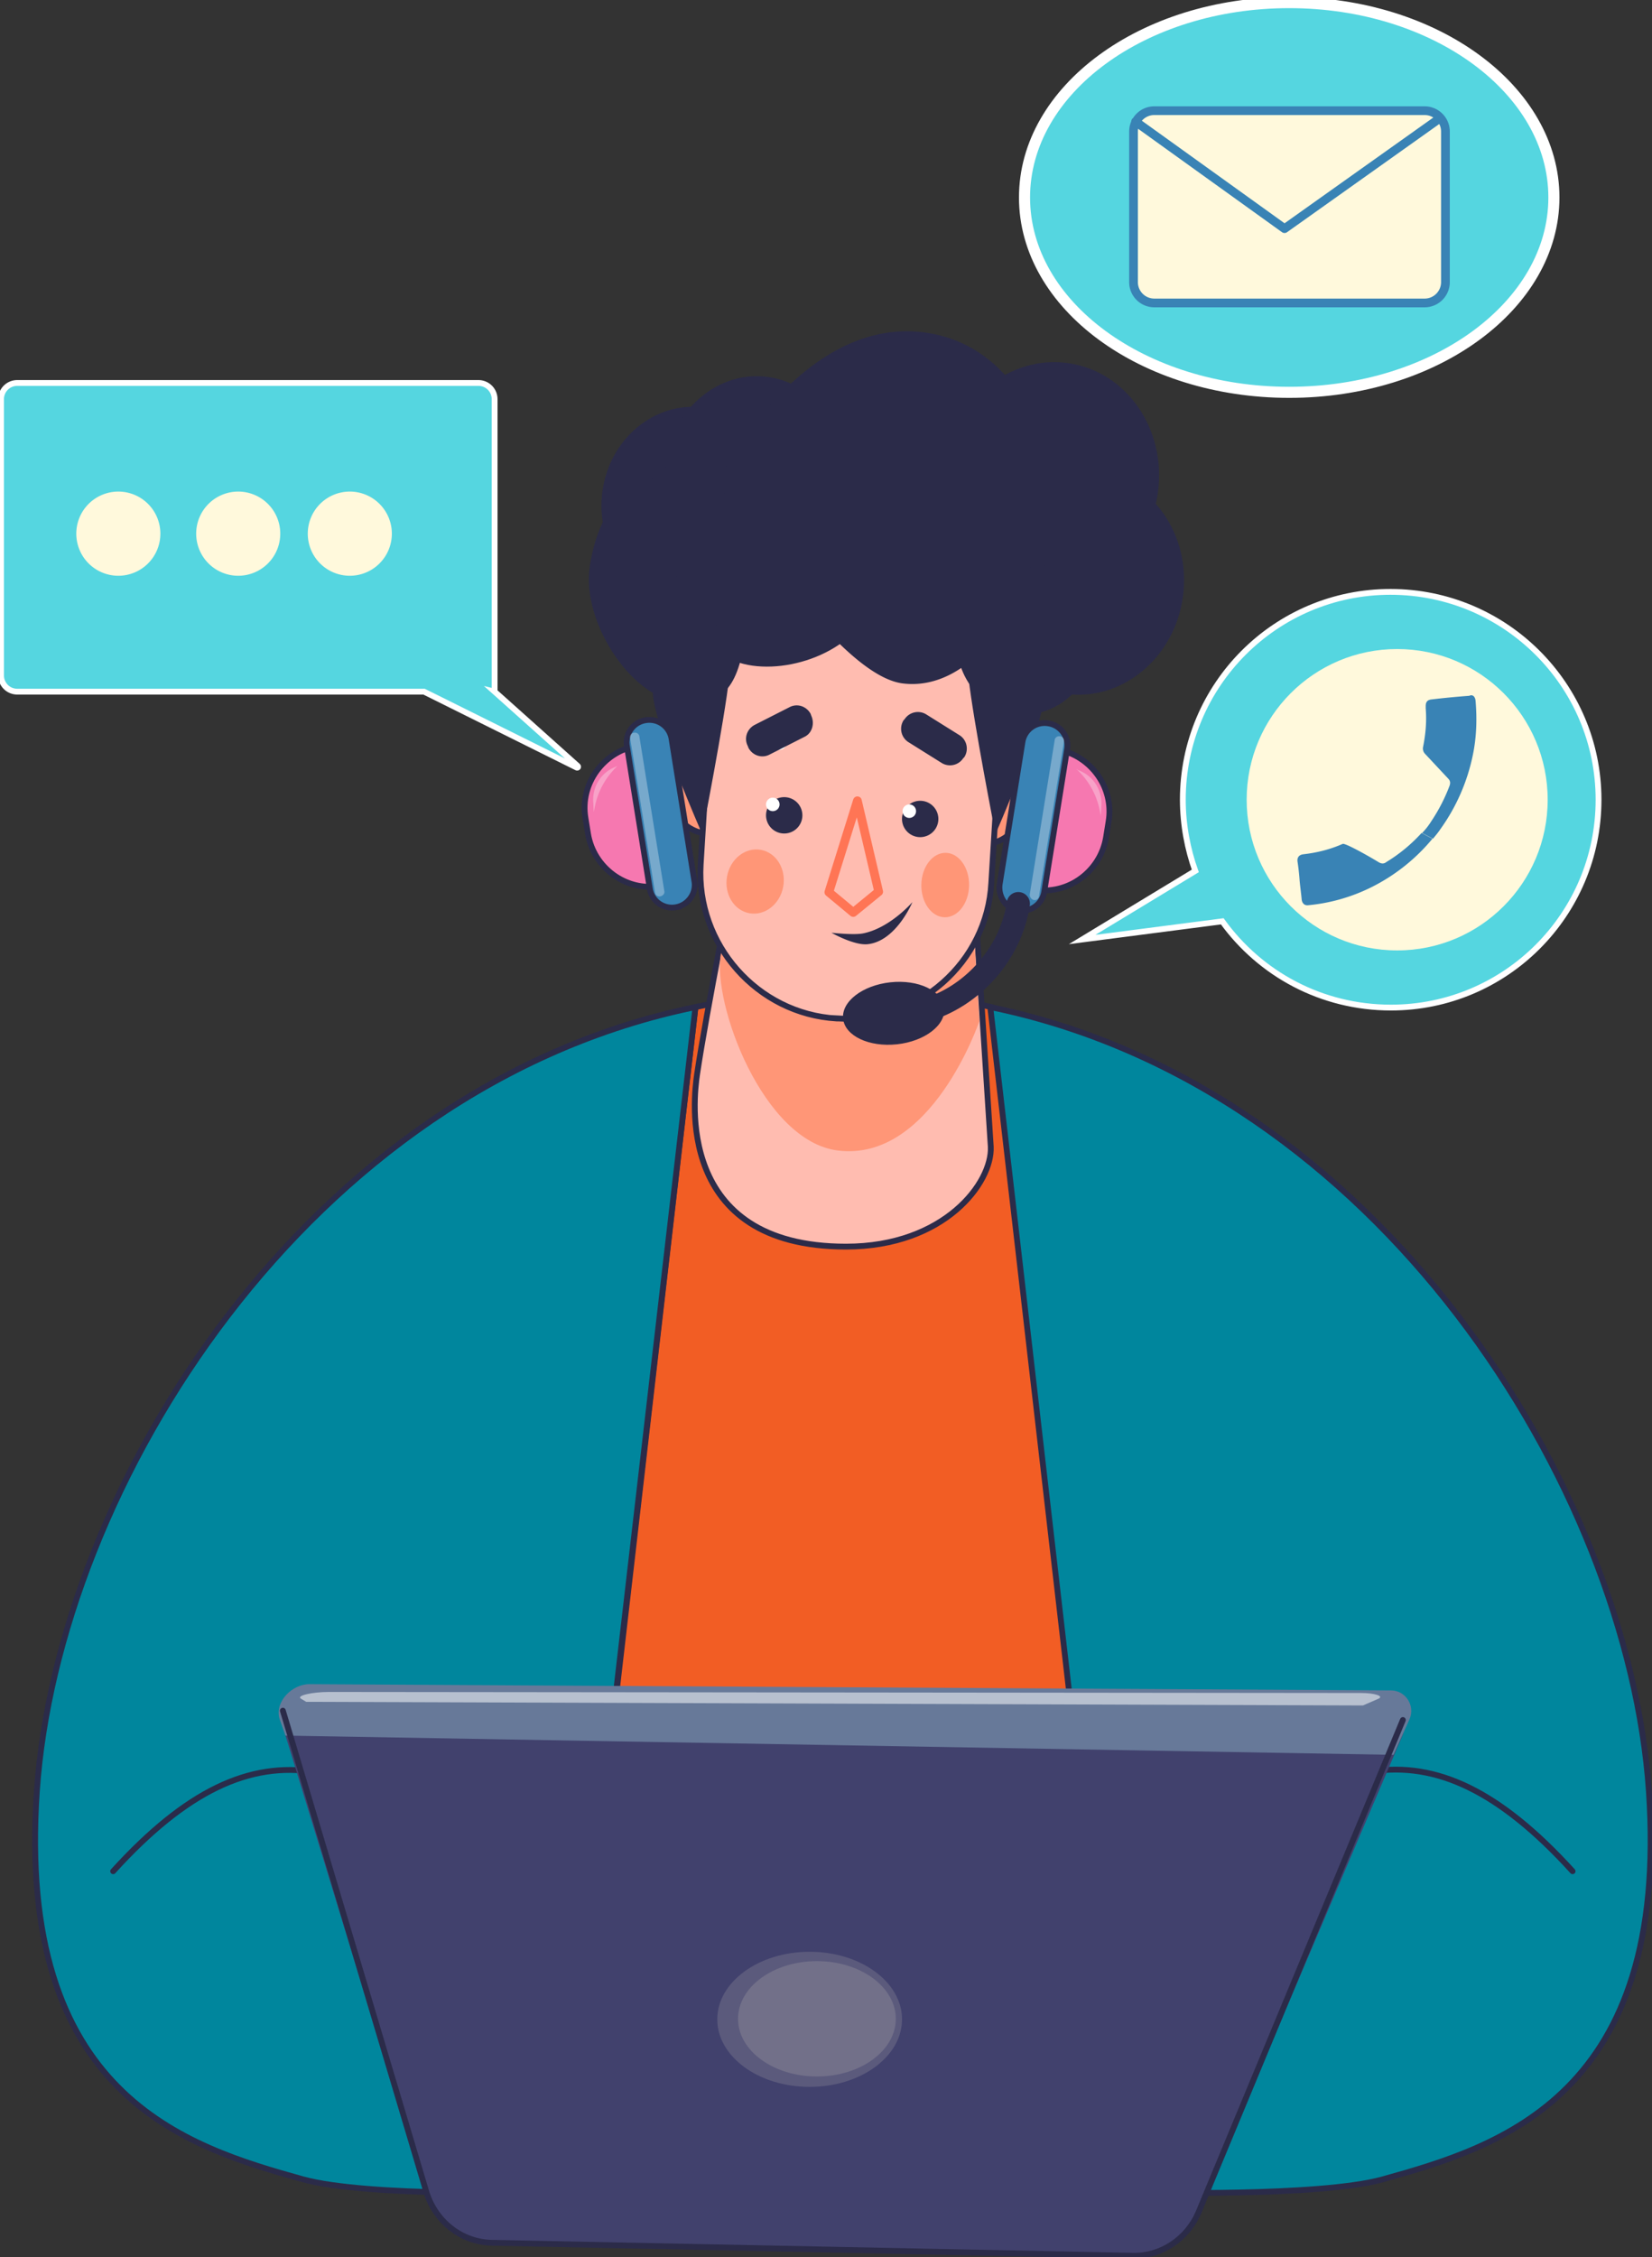
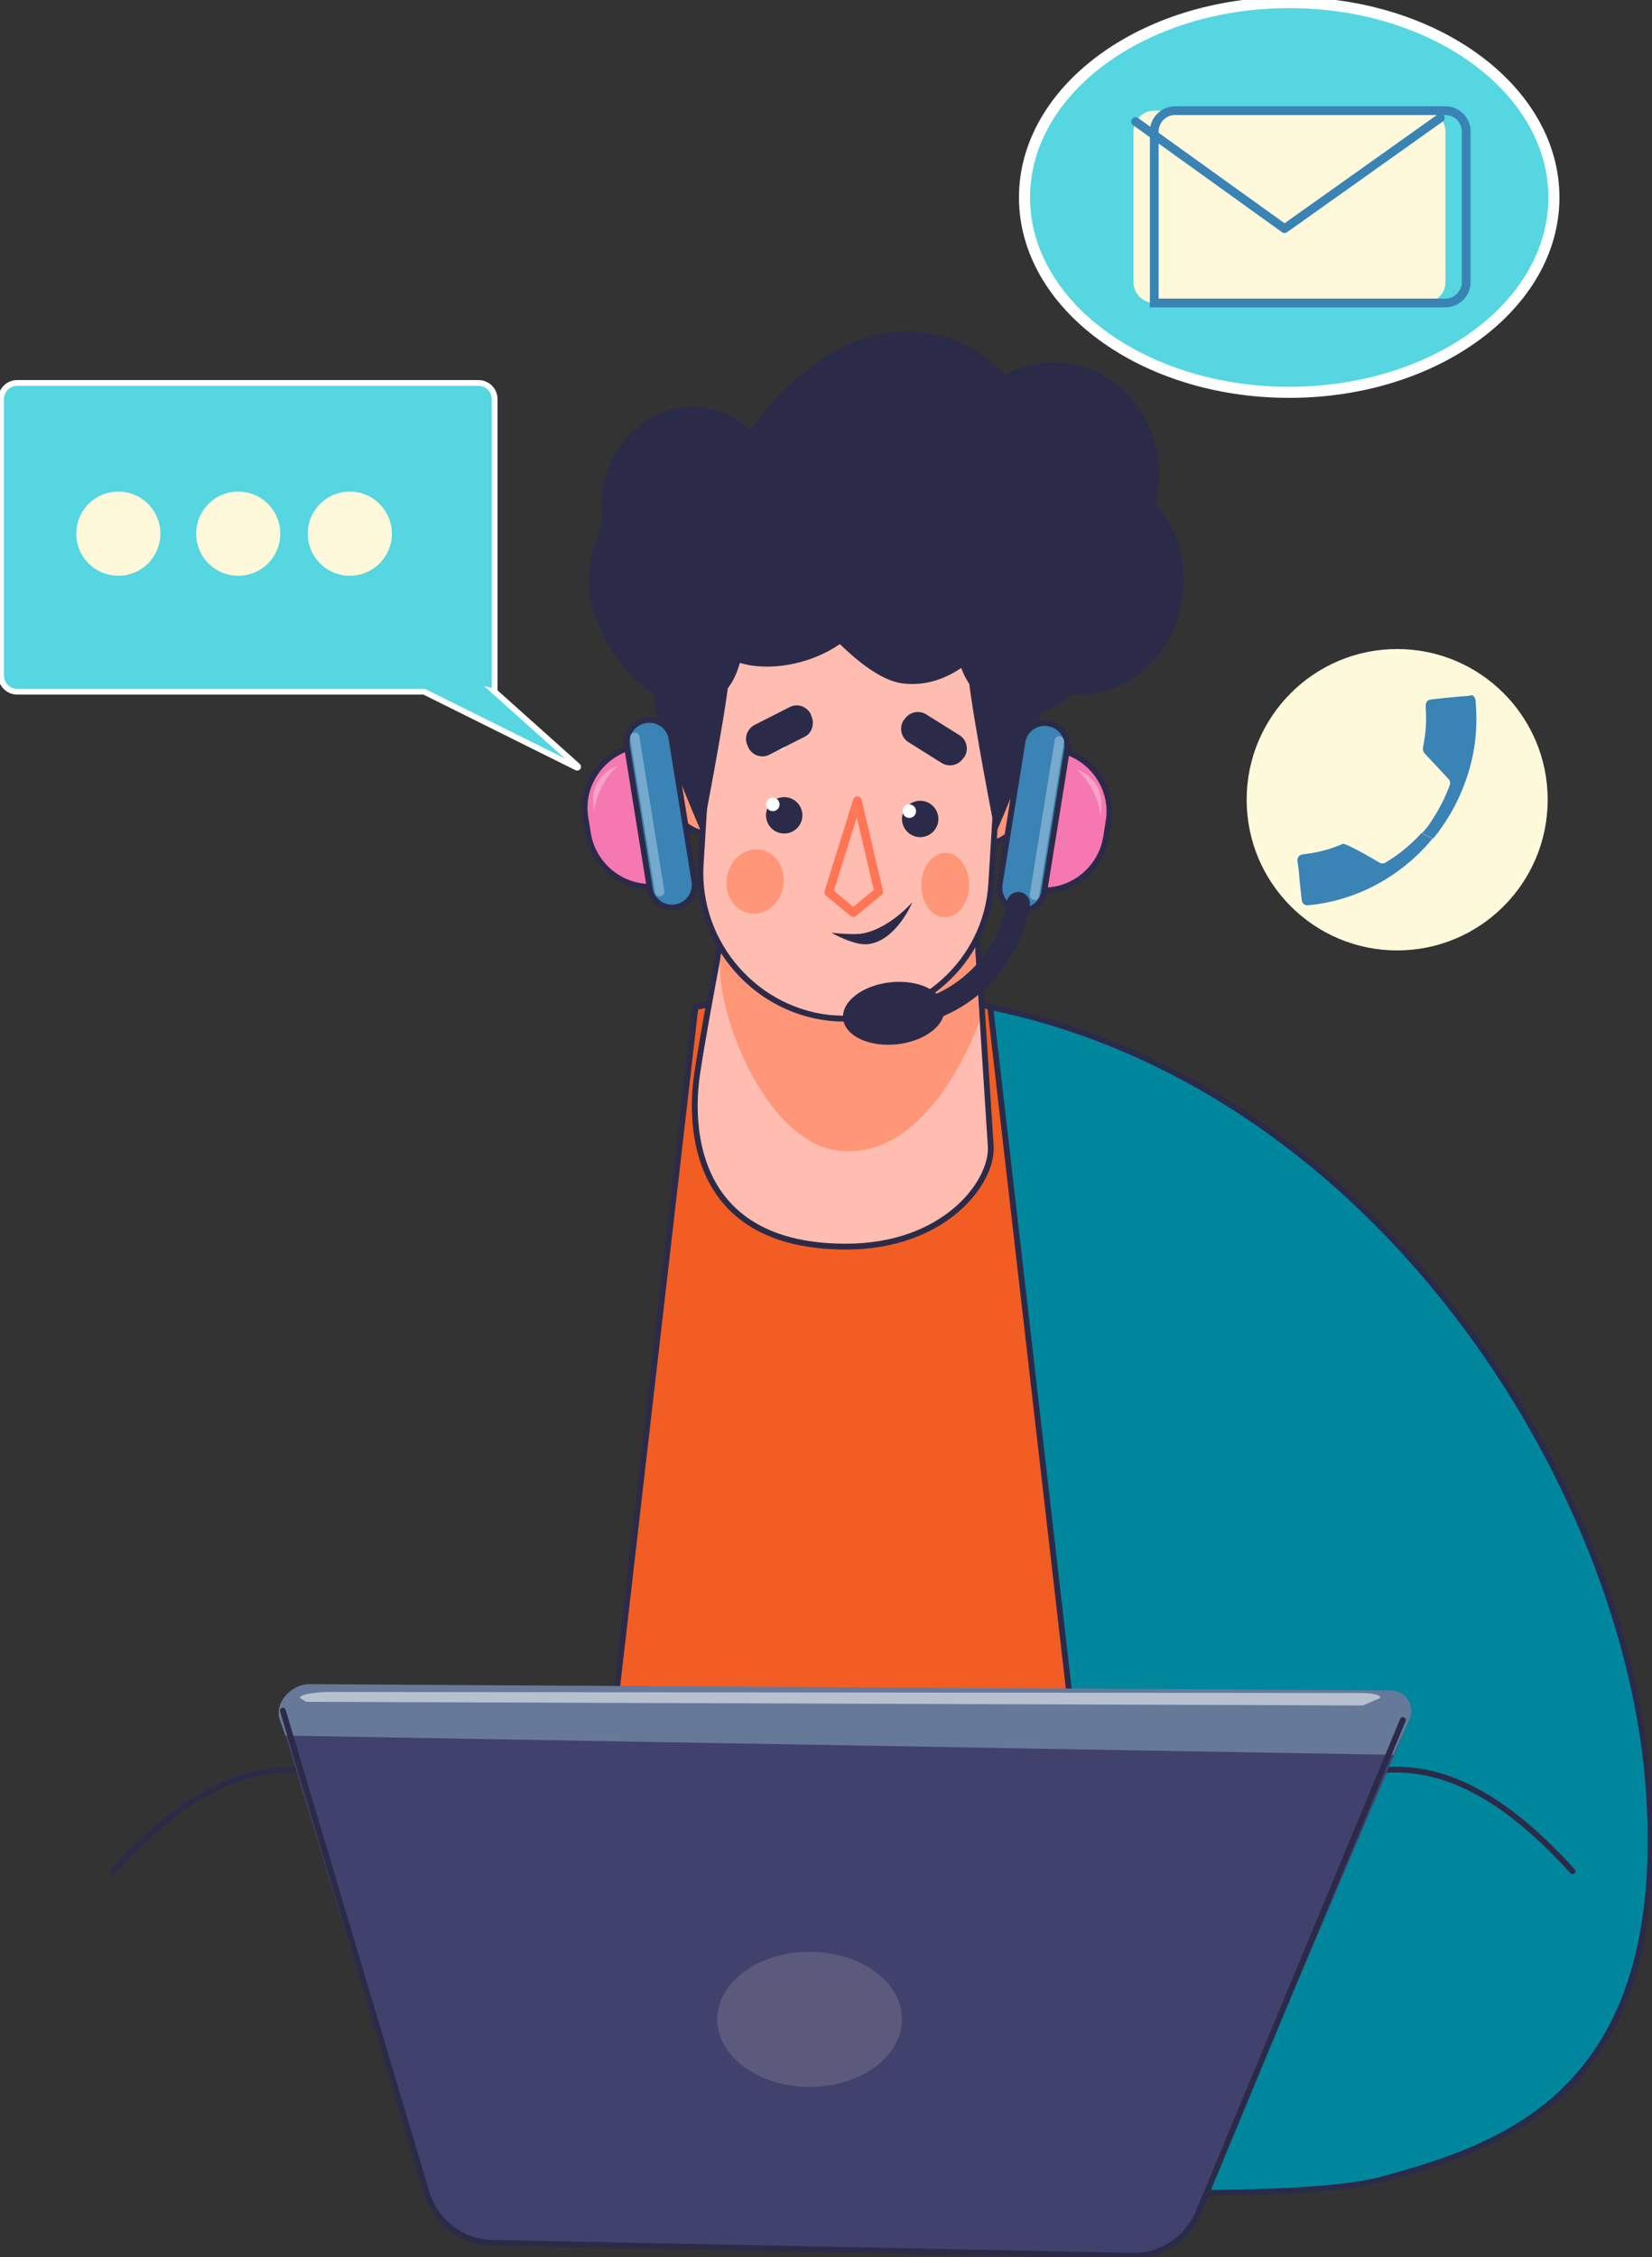
<svg xmlns="http://www.w3.org/2000/svg" width="142" height="194" fill="none">
  <rect width="100%" height="100%" fill="#333333" stroke="none" />
  <g clip-path="url(#clip0_471_16948)">
    <path d="M74.145 85.12c-5.085 0-9.859.492-14.365 1.43L53 145.41c-1.294 12.46-3.927 29.028-5.176 36.486 1.919 0 40.24 2.457 48.449 0L85.209 86.55c-4.729-1.028-5.978-1.43-11.064-1.43z" fill="#F25D24" stroke="#2B2B49" stroke-width=".5" stroke-miterlimit="10" />
    <path d="M72.718 107.138c-14.767 0-13.072-12.907-12.804-14.782.803-5.449 3.257-17.686 3.257-17.686l20.833 5.895 1.16 17.998c.134 3.082-3.97 8.575-12.446 8.575z" fill="#FFBCB0" stroke="#2B2B49" stroke-width=".5" stroke-miterlimit="10" />
    <path d="M61.966 81.995c-.758 4.242 3.614 16.077 10.038 16.88 8.075 1.028 12.179-11.12 12.179-11.12l-.446-7.279-20.61-5.85c-.715 5.09-.313 2.858-1.16 7.368z" fill="#FF9677" />
    <path d="M61.118 71.678c2.07 0 3.748-1.82 3.748-4.064 0-2.244-1.678-4.064-3.748-4.064-2.07 0-3.747 1.82-3.747 4.064 0 2.245 1.678 4.064 3.747 4.064zm23.332.893c2.07 0 3.748-1.82 3.748-4.064 0-2.244-1.678-4.064-3.747-4.064-2.07 0-3.748 1.82-3.748 4.064 0 2.245 1.678 4.064 3.748 4.064z" fill="#FF9677" stroke="#2B2B49" stroke-width=".5" stroke-miterlimit="10" />
    <path d="M72.049 87.532h-.134c-6.826-.402-12.09-6.386-11.689-13.219l1.294-21.079c.179-2.68 2.498-4.734 5.175-4.555l15.257.938c2.677.178 4.73 2.5 4.55 5.18l-1.293 21.08c-.357 6.832-6.335 12.102-13.16 11.655z" fill="#FFBCB0" stroke="#2B2B49" stroke-width=".5" stroke-miterlimit="10" />
-     <path d="M69.81 47.415c.56-4.056-2.013-7.762-5.748-8.278-3.734-.517-7.215 2.353-7.774 6.409-.56 4.056 2.014 7.762 5.748 8.278 3.734.516 7.215-2.353 7.775-6.409z" fill="#2B2B49" />
    <path d="M66.986 44.31c.627-4.545-2.268-8.7-6.466-9.28-4.198-.58-8.11 2.634-8.736 7.178-.627 4.545 2.268 8.7 6.466 9.28 4.198.58 8.109-2.634 8.736-7.178z" fill="#2B2B49" />
-     <path d="M72.495 41.68c.627-4.544-2.268-8.699-6.466-9.28-4.198-.58-8.11 2.634-8.736 7.178-.627 4.545 2.268 8.7 6.466 9.28 4.198.58 8.109-2.633 8.736-7.178z" fill="#2B2B49" />
    <path d="M64.152 54.127c-.624 4.555-1.695 6.788-5.889 6.208-4.193-.58-8.208-6.967-7.584-11.522.625-4.556 3.123-8.262 7.317-7.726 4.193.625 6.78 8.485 6.156 13.04z" fill="#2B2B49" />
    <path d="M75.26 50.733c-.624 4.555-6.38 7.056-10.573 6.476-4.193-.58-7.093-4.734-6.468-9.29.624-4.555 4.55-7.77 8.744-7.19 4.238.58 8.922 5.449 8.297 10.004z" fill="#2B2B49" />
    <path d="M62.68 58.191c-.402 3.707-2.32 13.487-2.32 13.487s-4.06-9.2-4.238-12.013c-.178-2.814 1.25-6.565 3.48-6.699 2.186-.134 3.346 2.501 3.078 5.225zm20.566 0c.401 3.707 2.32 13.487 2.32 13.487s4.06-9.2 4.238-12.013c.178-2.814-1.25-6.565-3.48-6.699-2.186-.134-3.346 2.501-3.078 5.225zM99.53 42.327c.752-5.45-2.715-10.43-7.743-11.124-5.027-.696-9.713 3.158-10.464 8.606-.752 5.449 2.715 10.43 7.743 11.124 5.027.695 9.713-3.158 10.464-8.606z" fill="#2B2B49" />
    <path d="M101.68 51.292c.728-5.278-2.62-10.1-7.476-10.772-4.857-.671-9.385 3.063-10.113 8.34-.728 5.278 2.62 10.1 7.476 10.772 4.857.671 9.385-3.063 10.113-8.34z" fill="#2B2B49" />
    <path d="M94.12 55.705c.492-3.567-1.76-6.825-5.03-7.278-3.271-.452-6.322 2.074-6.814 5.64-.492 3.568 1.76 6.826 5.031 7.278 3.27.452 6.32-2.073 6.813-5.64z" fill="#2B2B49" />
    <path d="M89.67 44.257c-1.07 7.727-6.112 15.274-12.134 14.47-6.023-.848-15.882-17.328-15.882-17.328s7.584-15.363 19.05-12.594c5.933 1.43 10.037 7.726 8.966 15.452zM67.409 71.633a1.562 1.562 0 10-.002-3.124 1.562 1.562 0 00.002 3.124z" fill="#2B2B49" />
    <path d="M67.007 64.443a.58.58 0 100-1.16.58.58 0 000 1.16z" fill="#fff" />
    <path d="M79.097 71.946a1.562 1.562 0 10-.002-3.124 1.562 1.562 0 00.002 3.124z" fill="#2B2B49" />
    <path d="M78.16 70.294a.58.58 0 100-1.16.58.58 0 000 1.16zm-11.733-.581a.58.58 0 100-1.16.58.58 0 000 1.16z" fill="#fff" />
    <path d="M69.149 63.327l-2.99 1.518c-.668.358-1.472.09-1.828-.58l-.045-.134c-.357-.67-.09-1.474.58-1.831l2.989-1.519c.67-.357 1.472-.089 1.83.58l.044.135c.312.67.089 1.518-.58 1.83zm11.777 2.233l-2.855-1.787a1.365 1.365 0 01-.401-1.875l.089-.09a1.362 1.362 0 011.873-.401l2.856 1.786c.624.402.803 1.25.401 1.876l-.09.089a1.362 1.362 0 01-1.873.402zm-6.692 14.648c-.758.179-2.765-.044-2.765-.044s1.962 1.116 3.122.982c2.454-.268 3.837-3.617 3.837-3.617s-1.874 2.188-4.194 2.68z" fill="#2B2B49" />
    <path d="M73.699 68.82l-2.454 7.86m2.454-7.86l1.83 7.816m-.001-.001l-2.186 1.787m-2.097-1.742l2.097 1.742" stroke="#FF7555" stroke-width=".75" stroke-miterlimit="10" stroke-linecap="round" />
-     <path d="M52.955 145.411L59.78 86.55c-33.37 6.833-54.828 41.265-56.612 67.39-1.785 26.17 12.803 30.547 22.886 33.36 5.531 1.519 20.566 1.117 20.566 1.117s6.335-34.656 6.335-43.007z" fill="#00869D" stroke="#2B2B49" stroke-width=".5" stroke-miterlimit="10" />
    <path d="M9.726 160.818c6.29-6.922 11.732-9.423 17.309-8.53" stroke="#2B2B49" stroke-width=".5" stroke-miterlimit="10" stroke-linecap="round" />
    <path d="M91.9 145.411L85.12 86.55c33.369 6.833 54.828 41.265 56.612 67.391 1.785 26.17-12.803 30.547-22.886 33.36-5.532 1.519-20.566 1.117-20.566 1.117s-6.38-34.656-6.38-43.007z" fill="#00869D" stroke="#2B2B49" stroke-width=".5" stroke-miterlimit="10" />
    <path d="M135.175 160.818c-6.291-6.922-11.733-9.423-17.265-8.574" stroke="#2B2B49" stroke-width=".5" stroke-miterlimit="10" stroke-linecap="round" />
    <path d="M67.324 76.196c.27-1.505-.592-2.92-1.926-3.16-1.334-.24-2.634.786-2.904 2.29-.27 1.506.592 2.92 1.925 3.16 1.334.24 2.635-.785 2.905-2.29zm15.976-.097c.026-1.53-.872-2.785-2.005-2.804-1.133-.02-2.073 1.205-2.1 2.734-.025 1.529.873 2.784 2.006 2.803 1.133.02 2.073-1.204 2.099-2.733z" fill="#FF9677" />
    <path d="M59.11 75.742l-2.364.402c-2.944.491-5.71-1.563-6.2-4.466l-.224-1.384c-.49-2.948 1.562-5.716 4.462-6.208l2.364-.402 1.963 12.058z" fill="#F678B0" stroke="#2B2B49" stroke-width=".5" stroke-miterlimit="10" />
    <path d="M58.085 77.975a1.929 1.929 0 01-2.23-1.607L53.89 64.13a1.93 1.93 0 011.606-2.233 1.929 1.929 0 012.231 1.608l1.963 12.236c.178 1.027-.535 2.055-1.606 2.233z" fill="#3983B5" stroke="#2B2B49" stroke-width=".5" stroke-miterlimit="10" />
    <path opacity=".32" d="M56.746 77.037a.378.378 0 01-.446-.357l-2.14-13.264a.377.377 0 01.357-.446.378.378 0 01.446.357l2.141 13.264c.045.223-.134.402-.357.447zm-3.613-11.254a6.527 6.527 0 00-2.008 3.573l-.089.447-.044-.849c-.09-1.384.713-2.635 2.007-3.081.09-.045.134-.09.134-.09z" fill="#FCFCFC" />
    <path d="M86.503 76.055l2.364.402c2.944.491 5.71-1.563 6.201-4.466l.223-1.385c.491-2.947-1.561-5.716-4.46-6.207l-2.365-.402-1.963 12.058z" fill="#F678B0" stroke="#2B2B49" stroke-width=".5" stroke-miterlimit="10" />
    <path d="M87.529 78.243a1.929 1.929 0 002.23-1.608L91.722 64.4a1.93 1.93 0 00-1.606-2.233 1.929 1.929 0 00-2.23 1.608L85.923 76.01c-.134 1.072.58 2.1 1.606 2.233z" fill="#3983B5" stroke="#2B2B49" stroke-width=".5" stroke-miterlimit="10" />
    <path opacity=".32" d="M88.867 77.35a.378.378 0 00.446-.357l2.142-13.264c.044-.223-.134-.447-.357-.447a.378.378 0 00-.446.358L88.51 76.903c0 .179.134.402.357.447zm3.658-11.254a6.526 6.526 0 012.008 3.572l.09.447.044-.849c.089-1.384-.714-2.634-2.008-3.081-.089-.09-.134-.09-.134-.09z" fill="#FCFCFC" />
    <path d="M97.344 193.911l-55.096-1.072c-2.588-.045-4.819-1.742-5.621-4.198l-12.358-40.372c-.09-.268.134-.58.402-.58l39.035-1.653c3.346 1.117 6.469 1.117 11.02.045l45.459 2.367c.312 0 .535.357.401.625l-17.577 41.265c-.981 2.188-3.212 3.618-5.665 3.573z" fill="#41416D" />
    <path d="M119.783 150.815l-95.246-1.653-.491-1.384c-.49-1.474 1.026-3.037 2.543-3.037l92.971.536c1.249 0 2.097 1.295 1.606 2.456l-1.383 3.082z" fill="#677999" />
    <path opacity=".53" d="M117.151 146.572l-90.83-.313-.446-.268c-.446-.268.981-.58 2.409-.58l88.689.089c1.204 0 2.007.268 1.516.491l-1.338.581z" fill="#fff" />
    <path d="M120.586 147.822l-17.577 42.337c-.981 2.278-3.212 3.752-5.621 3.707l-55.096-1.116c-2.587-.045-4.818-1.787-5.621-4.288l-12.357-41.443" stroke="#2B2B49" stroke-width=".5" stroke-miterlimit="10" stroke-linecap="round" />
    <path opacity=".14" d="M69.595 179.352c4.385 0 7.94-2.599 7.94-5.806 0-3.206-3.555-5.806-7.94-5.806-4.386 0-7.941 2.6-7.941 5.806 0 3.207 3.555 5.806 7.94 5.806z" fill="#FFF9DC" />
-     <path opacity=".14" d="M70.22 178.459c3.744 0 6.78-2.22 6.78-4.957 0-2.738-3.036-4.958-6.78-4.958-3.746 0-6.782 2.22-6.782 4.958 0 2.737 3.036 4.957 6.781 4.957z" fill="#FFF9DC" />
    <path d="M87.529 77.663c-.625 4.287-3.97 8.038-8.12 9.2" stroke="#2B2B49" stroke-width="2" stroke-miterlimit="10" stroke-linecap="round" />
    <path d="M77.106 89.75c2.4-.262 4.217-1.666 4.057-3.137-.16-1.471-2.235-2.452-4.635-2.191-2.4.26-4.217 1.665-4.058 3.136.16 1.471 2.235 2.452 4.636 2.191z" fill="#2B2B49" />
    <path d="M42.515 59.441l7.138 6.387c.09.089 0 .178-.09.134l-13.115-6.52H1.472A1.39 1.39 0 01.09 58.056V34.298a1.39 1.39 0 011.383-1.384h39.66a1.39 1.39 0 011.383 1.384v25.143z" fill="#55D6E0" stroke="#fff" stroke-width=".5" stroke-miterlimit="10" />
    <path d="M10.171 49.482a3.615 3.615 0 003.614-3.617 3.615 3.615 0 00-3.614-3.617 3.615 3.615 0 00-3.613 3.617 3.616 3.616 0 003.613 3.617zm10.306 0a3.615 3.615 0 003.613-3.617 3.615 3.615 0 00-3.613-3.617 3.615 3.615 0 00-3.614 3.617 3.615 3.615 0 003.614 3.617zm9.591 0a3.616 3.616 0 003.614-3.617 3.615 3.615 0 00-3.614-3.617 3.615 3.615 0 00-3.613 3.617 3.616 3.616 0 003.613 3.617z" fill="#FFF9DC" />
-     <path d="M119.516 50.867c-9.86 0-17.845 7.994-17.845 17.864 0 2.143.401 4.242 1.071 6.118l-9.726 5.895 12.045-1.563c3.257 4.51 8.521 7.413 14.499 7.413 9.86 0 17.845-7.994 17.845-17.863 0-9.87-8.03-17.864-17.889-17.864z" fill="#55D6E0" stroke="#fff" stroke-width=".5" stroke-miterlimit="10" />
    <path d="M120.096 81.682c7.145 0 12.937-5.799 12.937-12.951 0-7.153-5.792-12.951-12.937-12.951s-12.938 5.798-12.938 12.95c0 7.153 5.793 12.952 12.938 12.952z" fill="#FFF9DC" />
    <path d="M126.832 60.2c.134 1.564.089 3.127-.223 4.645a16.668 16.668 0 01-2.811 6.431c-.178.268-.401.536-.624.804l-.937-.491c.312-.313.58-.67.803-1.027a14.97 14.97 0 001.561-3.037c.09-.268.045-.447-.133-.625-.67-.715-1.294-1.385-1.963-2.1a.664.664 0 01-.179-.624c.223-1.117.313-2.189.223-3.305v-.179c0-.357.134-.536.491-.58a73.137 73.137 0 013.257-.313c.267-.134.49.044.535.402zm-4.64 11.389l.937.491a16.167 16.167 0 01-5.398 4.243 15.438 15.438 0 01-5.264 1.474c-.312.044-.535-.135-.58-.492-.045-.536-.134-1.116-.178-1.652a19.952 19.952 0 00-.179-1.608c-.044-.357.134-.58.491-.625 1.16-.134 2.275-.402 3.39-.893.223-.09 2.276 1.072 3.079 1.563.223.134.446.178.669 0a13.727 13.727 0 003.033-2.501z" fill="#3983B5" />
    <path d="M110.816 33.718c12.566 0 22.752-7.498 22.752-16.747 0-9.25-10.186-16.748-22.752-16.748-12.565 0-22.752 7.498-22.752 16.748 0 9.249 10.187 16.747 22.752 16.747z" fill="#55D6E0" stroke="#fff" stroke-width=".953" stroke-miterlimit="10" />
    <path d="M122.46 26.036H99.217a1.79 1.79 0 01-1.784-1.786V11.299a1.79 1.79 0 011.784-1.787h23.243a1.79 1.79 0 011.784 1.787V24.25a1.79 1.79 0 01-1.784 1.786z" fill="#FFF9DC" />
-     <path d="M122.46 26.036H99.217a1.79 1.79 0 01-1.784-1.786V11.299a1.79 1.79 0 011.784-1.787h23.243a1.79 1.79 0 011.784 1.787V24.25a1.79 1.79 0 01-1.784 1.786zM97.611 10.45l12.804 9.2m13.383-9.512l-13.383 9.512" stroke="#3983B5" stroke-width=".75" stroke-miterlimit="10" stroke-linecap="round" />
+     <path d="M122.46 26.036H99.217V11.299a1.79 1.79 0 011.784-1.787h23.243a1.79 1.79 0 011.784 1.787V24.25a1.79 1.79 0 01-1.784 1.786zM97.611 10.45l12.804 9.2m13.383-9.512l-13.383 9.512" stroke="#3983B5" stroke-width=".75" stroke-miterlimit="10" stroke-linecap="round" />
  </g>
  <defs>
    <clipPath id="clip0_471_16948">
      <path fill="#fff" d="M0 0h142v194H0z" />
    </clipPath>
  </defs>
</svg>